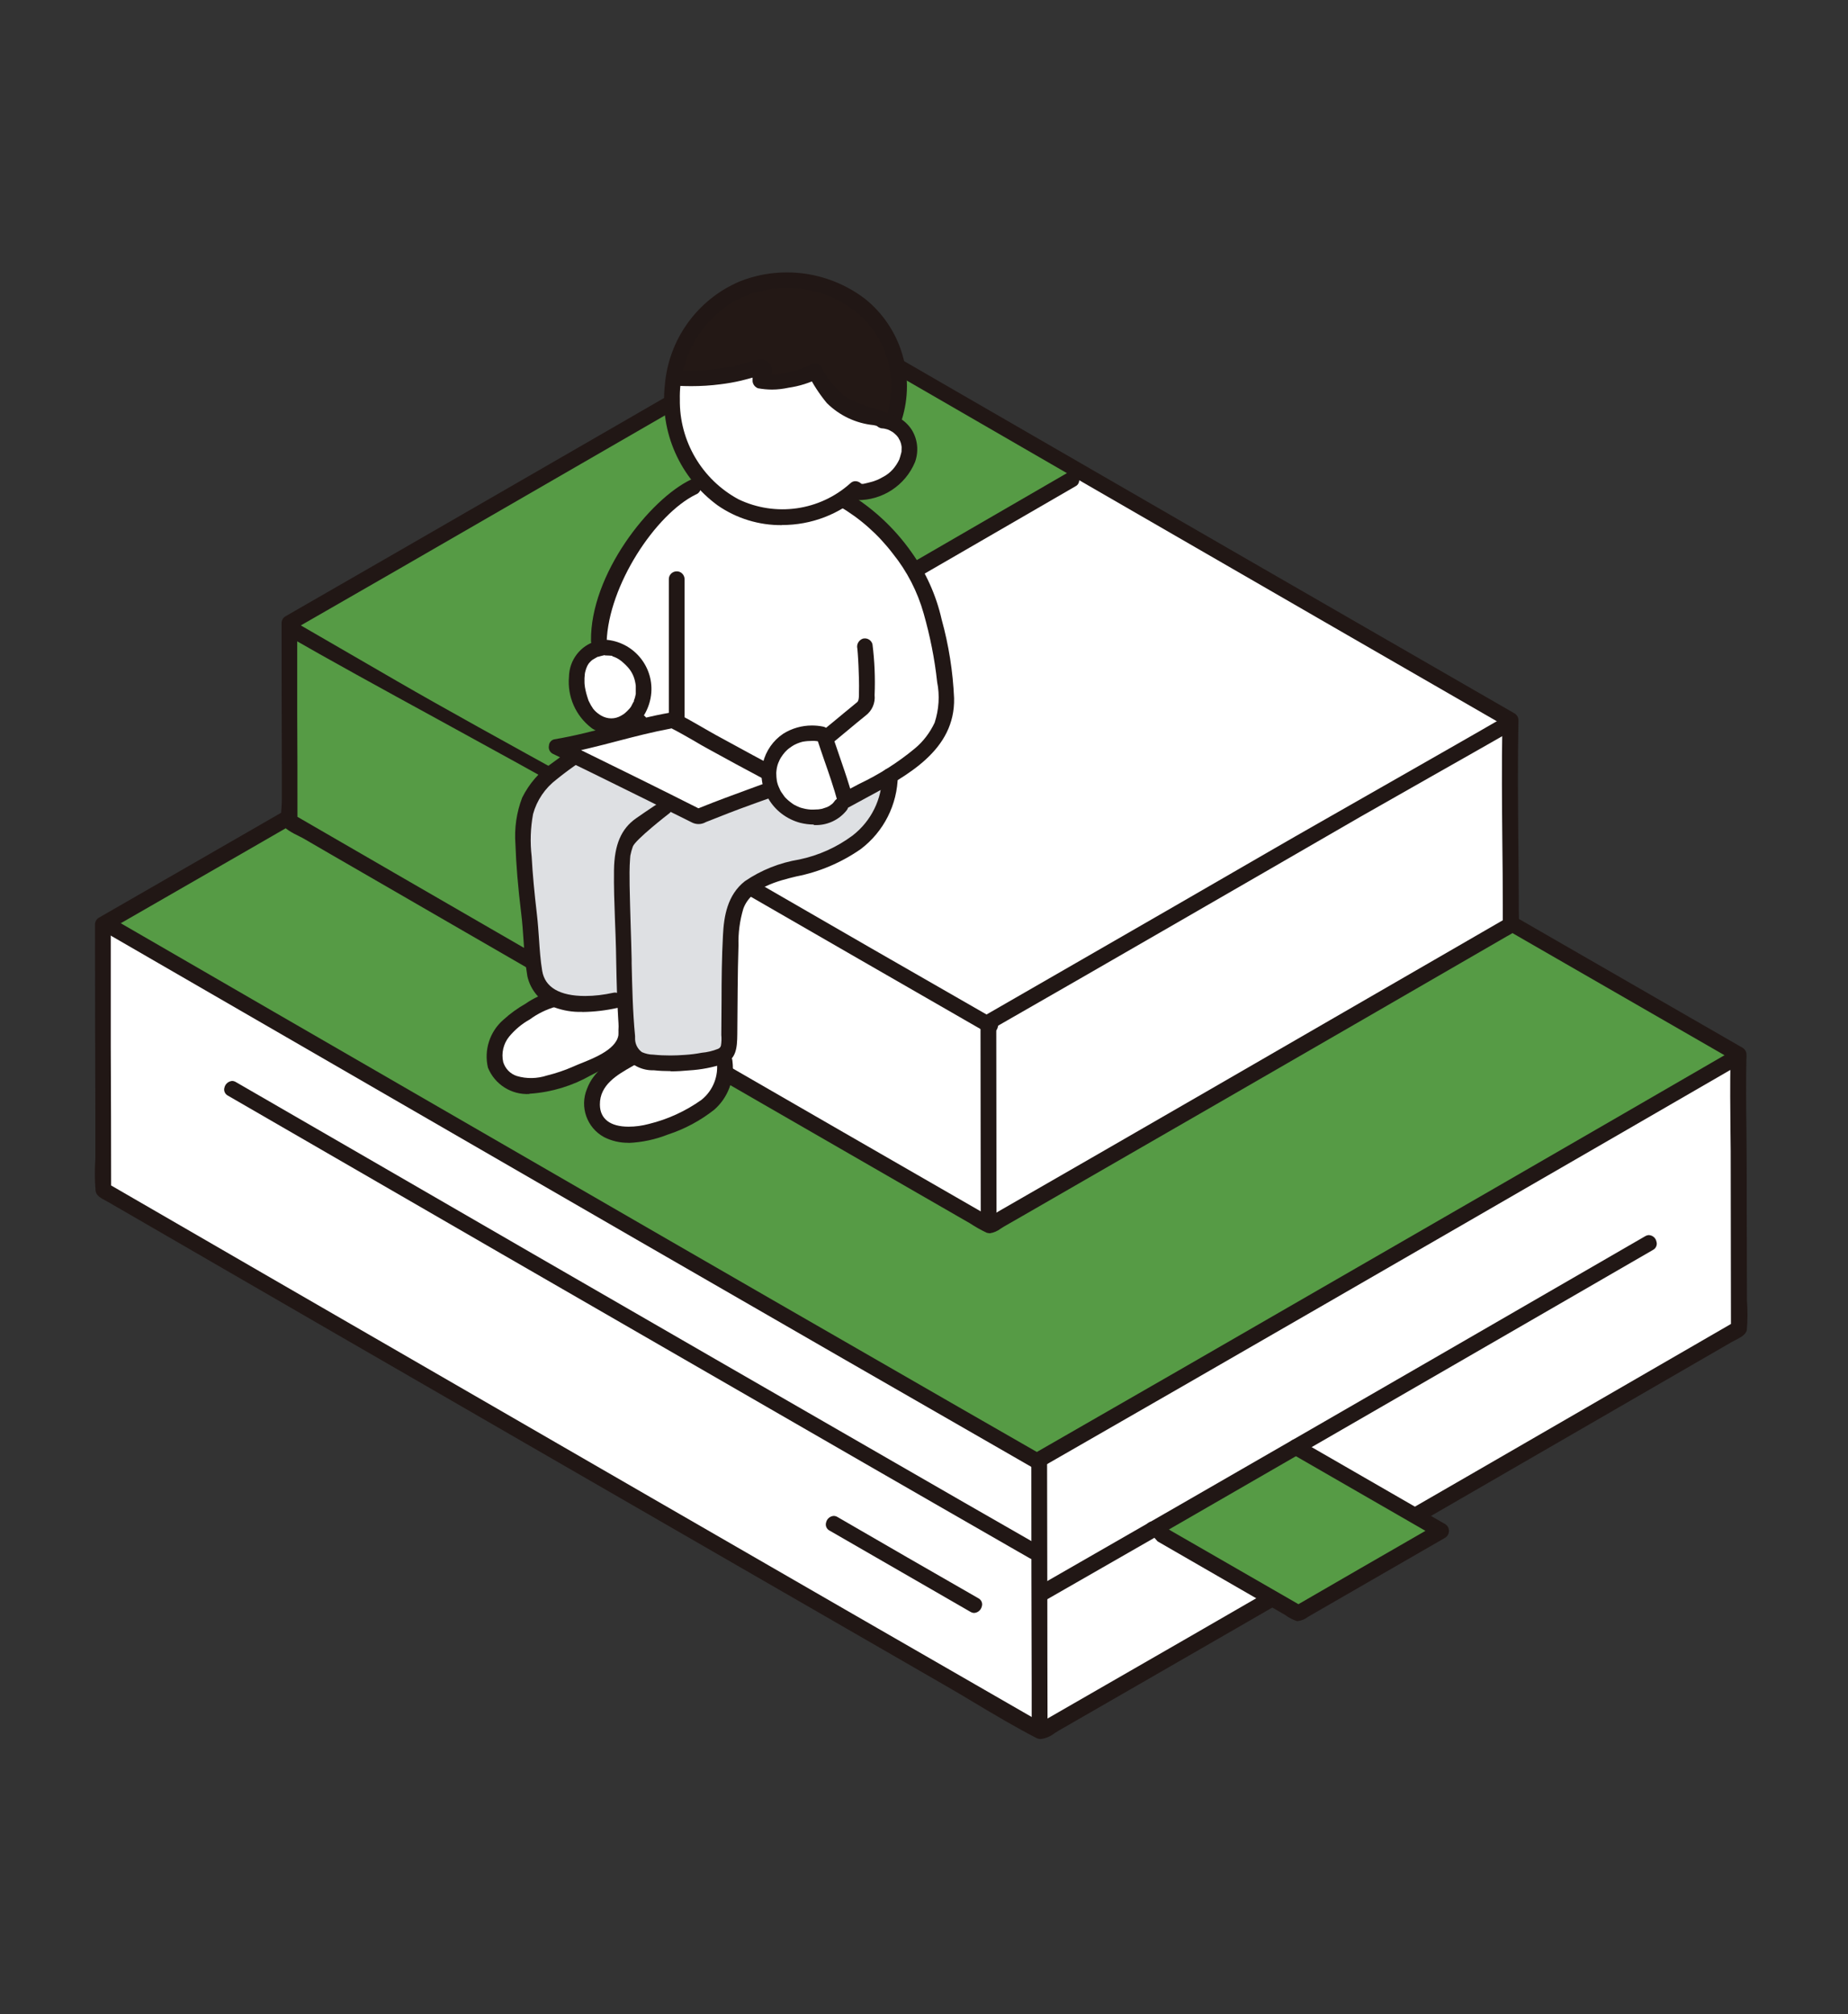
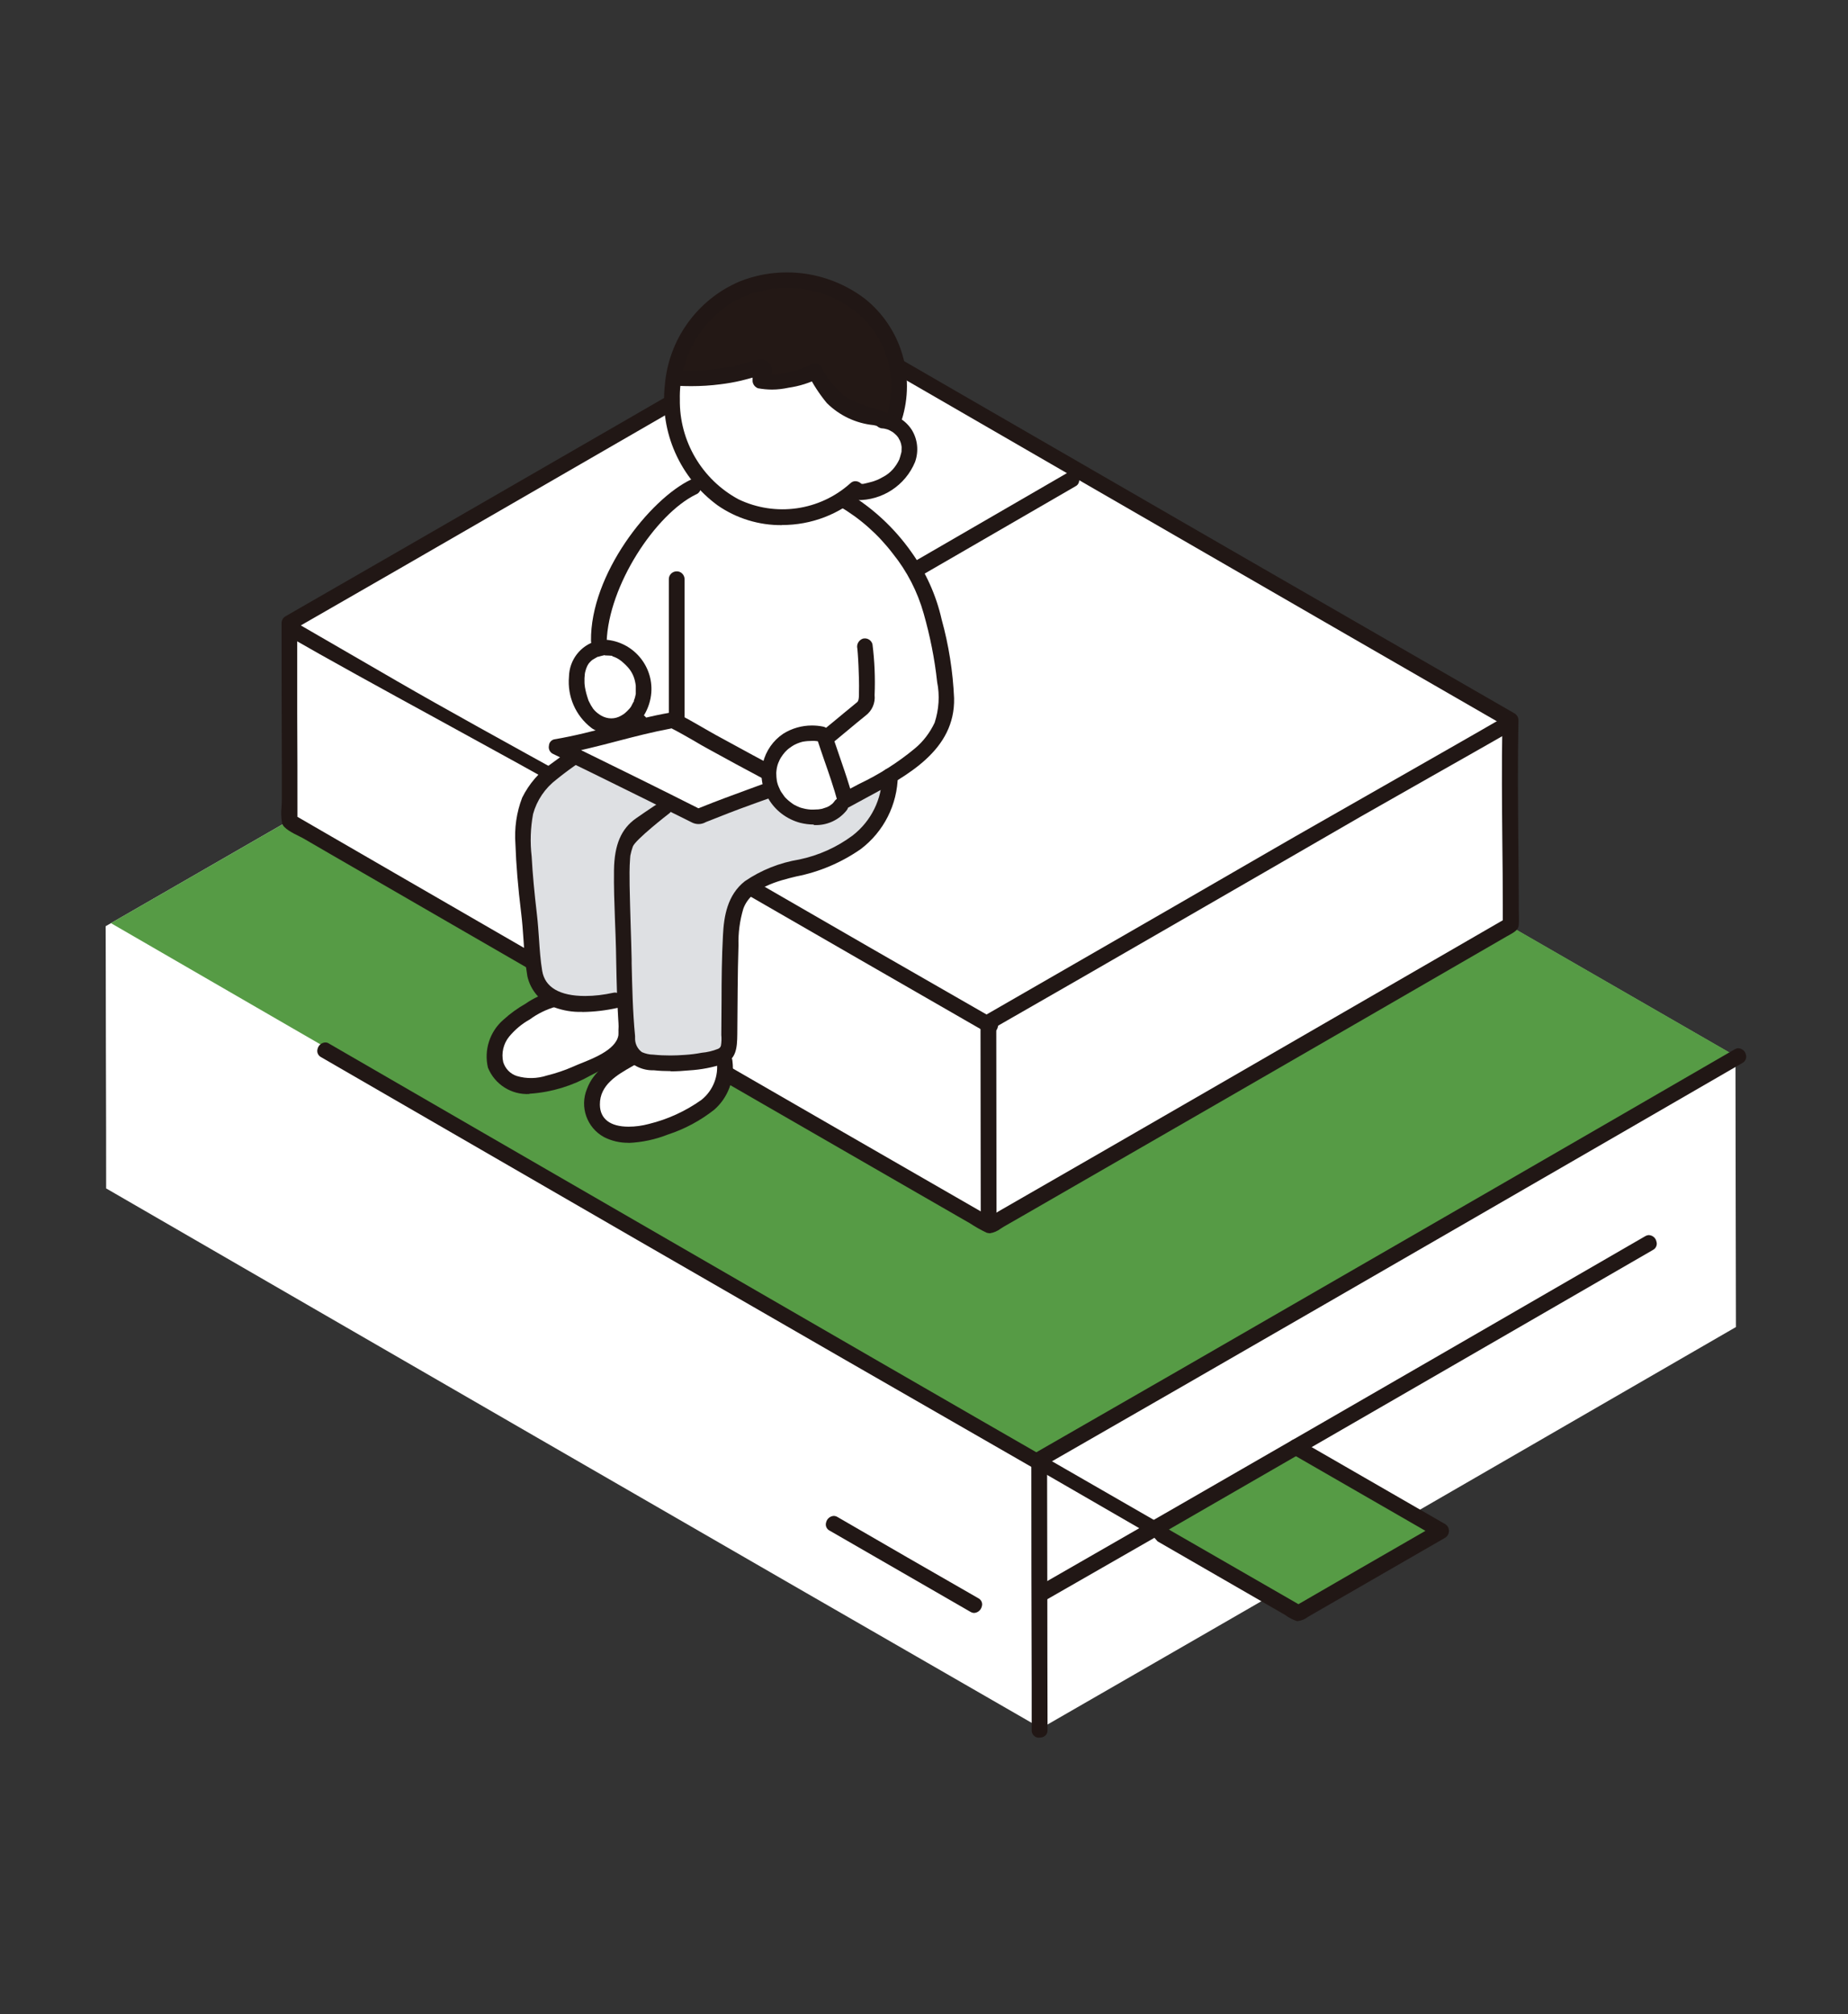
<svg xmlns="http://www.w3.org/2000/svg" id="b" viewBox="0 0 156 170" width="156" height="170">
  <rect x="0" y="0" width="156" height="170" fill="#333333" stroke="none" />
  <defs>
    <clipPath id="d">
      <rect width="156" height="170" style="fill:none; stroke-width:0px;" />
    </clipPath>
  </defs>
  <g id="c">
    <g style="clip-path:url(#d);">
      <g id="e">
        <g id="f">
          <path id="g" d="M87.88,145.86c-23.93-13.76-63.09-36.4-78.92-45.56,0-2.21,0-6.9-.02-11.55,0-4.19-.02-8.34-.02-10.58,17.07-9.81,46.15-26.62,59.3-34.22,18.51,10.71,54.89,31.74,78.28,45.19v.02c0,2.44.01,7.6.02,12.48l.02,10.36c-13.74,7.95-41.66,24.08-58.66,33.86" style="fill:#fff; stroke-width:0px;" />
          <path id="h" d="M87.53,123.02c-20.25-11.62-64.21-37.02-78.17-45.11,17.31-9.94,45.89-26.46,58.67-33.86l.2-.12c18.48,10.69,54.78,31.67,78.17,45.13-10.43,6.04-43.54,25.16-58.87,33.95" style="fill:#569b45; stroke-width:0px;" />
-           <path id="i" d="M87.86,146.77c-.14,0-.28-.03-.4-.1-1.76-.91-3.51-1.95-5.2-2.96-.85-.51-1.7-1.02-2.56-1.51l-17.43-10.05-18.13-10.46-17.05-9.85c-4.62-2.67-17.87-10.34-17.87-10.34-.09-.05-.18-.1-.27-.15-.42-.22-.82-.44-.88-.83-.08-.91-.08-1.83-.02-2.75v-3.93c-.02-5.27-.03-10.55-.03-15.82,0-.24.13-.45.33-.57,4.13-2.37,8.26-4.75,12.39-7.13,8.48-4.89,16.97-9.78,25.44-14.68,7.24-4.18,14.48-8.37,21.72-12.55.21-.12.46-.12.67,0l13.62,7.88c10.77,6.23,21.53,12.45,32.31,18.67,10.86,6.27,21.73,12.54,32.6,18.79.2.12.33.34.33.57-.05,2.2-.03,4.44,0,6.61,0,1.04.02,2.07.02,3.1,0,3.68.01,7.37.02,11.05.06.83.06,1.66-.01,2.48-.07.4-.53.64-.98.87-.11.06-.22.11-.32.17l-14.77,8.54c-6.01,3.48-12.03,6.95-18.04,10.42-5.99,3.46-11.98,6.92-17.98,10.37l-5.96,3.43c-.12.07-.24.15-.36.22-.34.27-.75.45-1.18.51M57.38,50.7c-8.32,4.81-16.65,9.62-24.97,14.42-7.64,4.41-15.28,8.82-22.93,13.21l-.13.07v10.02c.02,3.83.03,7.66.03,11.49v.14l12.72,7.36c10.95,6.33,21.89,12.65,32.84,18.97,10.93,6.31,21.87,12.62,32.81,18.91l.12.07s8.3-4.78,12.39-7.13c8.44-4.87,16.87-9.74,25.31-14.61,6.81-3.93,13.62-7.87,20.43-11.81l.12-.07-.02-13.05c0-1.04,0-2.09-.02-3.14-.02-1.98-.04-4.03,0-6.05v-.15s-11.56-6.66-17.28-9.95c-11.29-6.51-22.59-13.03-33.87-19.55-8.87-5.12-17.73-10.24-26.58-15.37l-.12-.07-10.85,6.28Z" style="fill:#211715; stroke-width:0px;" />
          <path id="j" d="M87.75,146.66c-.34.02-.64-.23-.66-.58,0-.02,0-.04,0-.06v-3.81c-.02-6.33-.03-12.65-.03-18.96.01-.37.32-.65.69-.64.35.01.62.29.64.64l.02,11.09c0,3.89.01,7.79.02,11.68,0,.18-.06.35-.2.47-.13.11-.3.16-.46.16" style="fill:#211715; stroke-width:0px;" />
-           <path id="k" d="M87.7,124.08c-.12,0-.23-.04-.33-.1l-1.51-.87c-4.91-2.82-9.81-5.64-14.72-8.46-5.8-3.34-11.6-6.69-17.4-10.03l-17.67-10.21c-5.19-3-10.38-6-15.57-9-3.69-2.13-7.38-4.27-11.07-6.4-.25-.13-.38-.43-.29-.7.07-.3.33-.52.64-.54.12,0,.23.03.33.1l12.79,7.4,15.92,9.2,17.81,10.29c5.73,3.31,11.46,6.61,17.2,9.91,4.74,2.73,9.48,5.46,14.23,8.18.25.13.38.42.29.69-.07.3-.33.53-.64.55" style="fill:#211715; stroke-width:0px;" />
-           <path id="l" d="M87.25,131.61c-.12,0-.23-.04-.33-.1l-1.31-.75c-4.24-2.43-8.47-4.87-12.71-7.31-5.05-2.91-10.09-5.82-15.14-8.73l-15.34-8.85s-19.98-11.55-23.18-13.4c-.25-.13-.38-.42-.29-.69.07-.3.33-.52.64-.55.12,0,.23.04.33.1l11.11,6.42,13.92,8.05c5.14,2.97,10.28,5.94,15.42,8.9,4.99,2.88,9.97,5.75,14.96,8.62,4.09,2.36,8.18,4.71,12.27,7.05.25.13.38.42.29.69-.07.3-.33.53-.64.55" style="fill:#211715; stroke-width:0px;" />
+           <path id="k" d="M87.7,124.08c-.12,0-.23-.04-.33-.1l-1.51-.87c-4.91-2.82-9.81-5.64-14.72-8.46-5.8-3.34-11.6-6.69-17.4-10.03c-5.19-3-10.38-6-15.57-9-3.69-2.13-7.38-4.27-11.07-6.4-.25-.13-.38-.43-.29-.7.07-.3.33-.52.64-.54.12,0,.23.03.33.1l12.79,7.4,15.92,9.2,17.81,10.29c5.73,3.31,11.46,6.61,17.2,9.91,4.74,2.73,9.48,5.46,14.23,8.18.25.13.38.42.29.69-.07.3-.33.53-.64.55" style="fill:#211715; stroke-width:0px;" />
          <path id="m" d="M82.24,136.13c-.12,0-.23-.04-.33-.1-3.96-2.28-7.92-4.56-11.88-6.85-.26-.13-.38-.43-.29-.7.07-.3.33-.52.64-.54.12,0,.23.04.33.1,3.95,2.29,7.91,4.58,11.88,6.85.25.13.38.42.29.69-.07.3-.33.53-.64.55h0Z" style="fill:#211715; stroke-width:0px;" />
          <path id="n" d="M109.61,135.89c-2.93-1.68-7.93-4.56-11.8-6.8,3.62-2.08,7.57-4.36,11.57-6.67,3.89,2.25,8.89,5.13,11.79,6.8-1.27.73-11.56,6.67-11.56,6.67" style="fill:#569b45; stroke-width:0px;" />
          <path id="o" d="M109.52,136.83c-.38-.12-.73-.3-1.05-.54-3.6-2.07-7.18-4.14-10.75-6.2l-.3-.34h-.12v.09s-.23-.13-.23-.13c-.3-.14-.46-.47-.38-.79.05-.3.31-.52.62-.51.43.08.82.27,1.16.54.14.09.27.18.39.25l10.75,6.19.12-.07c3.4-1.97,6.81-3.94,10.22-5.9l.38-.22s-7.66-4.41-11.3-6.51c-.25-.13-.38-.42-.29-.69.07-.3.33-.52.64-.55.12,0,.23.04.33.1,4.1,2.37,8.2,4.73,12.3,7.09.31.2.4.62.2.93-.05.08-.13.16-.21.21l-11.38,6.56-.22.13c-.23.18-.51.3-.81.34-.03,0-.05,0-.08,0" style="fill:#211715; stroke-width:0px;" />
          <path id="p" d="M87.9,135.17c-.31-.02-.57-.25-.64-.55-.08-.27.04-.56.29-.69,3.92-2.25,7.83-4.5,11.75-6.75,7.57-4.36,15.14-8.72,22.7-13.09,5.63-3.25,11.25-6.5,16.87-9.75.1-.06.21-.1.33-.1.31.02.57.24.63.55.09.27-.04.57-.29.7l-8.2,4.74c-7.14,4.13-14.29,8.25-21.44,12.38-7.22,4.18-14.44,8.33-21.68,12.47-.1.06-.21.1-.33.1" style="fill:#211715; stroke-width:0px;" />
          <path id="q" d="M87.64,123.92c-.31-.02-.57-.25-.64-.55-.08-.27.04-.56.29-.69,4.08-2.34,8.17-4.69,12.25-7.04,8.88-5.12,17.76-10.24,26.63-15.36,6.75-3.9,13.51-7.8,20.25-11.71.1-.06.21-.1.33-.1.31.02.57.24.63.54.09.27-.04.57-.29.7l-9.7,5.61c-8.54,4.94-17.09,9.87-25.63,14.8-7.93,4.58-15.86,9.14-23.79,13.69-.1.06-.21.1-.33.1" style="fill:#211715; stroke-width:0px;" />
          <path id="r" d="M83.55,103.15c-18.07-10.39-47.13-27.19-58.85-33.98,0-1.65,0-5.09-.01-8.51,0-3.14-.01-6.25-.01-7.94,12.26-7.04,33.07-19.07,44.2-25.51,13.79,7.98,40.88,23.63,58.37,33.7,0,1.83.03,16.99.03,16.99-10.17,5.89-30.88,17.86-43.73,25.25" style="fill:#fff; stroke-width:0px;" />
-           <path id="s" d="M46.88,82c-9.16-5.29-17.32-10.01-22.18-12.83,0-1.65,0-5.09-.01-8.51,0-3.13-.01-6.25-.01-7.94,12.23-7.03,33.17-19.13,43.53-25.12l.67-.39c5.3,3.07,13.24,7.66,22.01,12.73-9.15,5.29-25.07,14.5-43.91,25.39l-.12.07.03,16.6Z" style="fill:#569b45; stroke-width:0px;" />
          <path id="t" d="M83.53,104.08c-.08,0-.16-.02-.24-.04-.49-.23-.96-.5-1.42-.8l-4.43-2.55c-8.84-5.09-17.68-10.19-26.51-15.29-7.7-4.45-15.4-8.9-23.1-13.35l-2.1-1.22c-.13-.08-.29-.16-.47-.25-.53-.26-1.33-.66-1.44-1.08-.09-.47-.11-.95-.05-1.42.01-.22.02-.44.02-.64v-2.9c-.01-3.99-.02-7.97-.02-11.95,0-.23.12-.45.32-.57l9.28-5.34c6.32-3.64,12.63-7.28,18.95-10.93,5.41-3.13,10.82-6.25,16.23-9.38.21-.12.46-.12.67,0l10.18,5.89c8.04,4.65,16.08,9.29,24.12,13.93,8.11,4.68,16.22,9.35,24.33,14.02.2.12.33.34.33.57-.07,3.44-.04,6.95-.01,10.34.02,1.72.03,3.44.04,5.16,0,.2,0,.4,0,.6.01.39.02.78,0,1.16-.03.42-.32.6-.8.87l-.2.11c-8.16,4.72-16.32,9.44-24.49,14.15-4.46,2.57-16.45,9.48-16.45,9.48l-1.52.87c-.09.05-.18.11-.27.17-.27.21-.6.35-.94.4M60.84,32.34c-6.2,3.58-12.4,7.16-18.6,10.74-5.67,3.28-11.35,6.55-17.03,9.81l-.12.07v7.3c.02,2.84.02,5.69.02,8.53v.15l9.47,5.48c8.16,4.72,16.33,9.44,24.49,14.15,8.11,4.68,16.23,9.36,24.35,14.03l.12.07,9.16-5.27c6.31-3.64,12.63-7.28,18.93-10.93,5.04-2.91,15.23-8.8,15.23-8.8v-1.4c0-1.72-.02-3.44-.04-5.17-.03-3.22-.06-6.54,0-9.81v-.15l-12.82-7.39c-8.43-4.86-16.86-9.73-25.29-14.6-6.58-3.8-13.15-7.6-19.72-11.4l-.12-.07-8.04,4.65Z" style="fill:#211715; stroke-width:0px;" />
          <path id="u" d="M83.45,102.88c-.34.02-.64-.23-.66-.58,0-.02,0-.04,0-.06,0-1.88,0-4.77-.01-7.69,0-3.1-.01-6.23-.01-8.22.01-.37.32-.65.69-.64.35.01.62.29.64.64,0,1.88,0,4.77.01,7.69,0,3.1.01,6.23.01,8.22,0,.18-.06.35-.2.47-.13.11-.3.16-.46.16" style="fill:#211715; stroke-width:0px;" />
          <path id="v" d="M83.59,87.23c-.12,0-.23-.04-.33-.1-3.57-2.05-7.13-4.1-10.69-6.15-7.76-4.47-15.51-8.94-23.26-13.42-2.91-1.68-7.66-4.28-12.26-6.8-4.76-2.6-9.67-5.3-12.66-7.03-.25-.13-.38-.42-.29-.69.07-.3.33-.52.63-.55.12,0,.23.04.33.1,2.82,1.64,5.65,3.27,8.48,4.91,3.78,2.19,9.5,5.34,15.03,8.39,5.36,2.96,10.91,6.02,14.59,8.15,6.92,4,13.84,7.99,20.78,11.96.25.13.38.42.29.69-.07.3-.33.53-.64.55h0Z" style="fill:#211715; stroke-width:0px;" />
          <path id="w" d="M83.37,87.01c-.31-.02-.57-.25-.64-.55-.08-.27.04-.56.29-.69l7.78-4.48c5.58-3.21,11.16-6.43,16.74-9.66,1.98-1.15,5.44-3.11,8.99-5.14,4.08-2.33,8.3-4.73,10.57-6.05.1-.06.21-.1.33-.1.31.02.57.24.64.55.08.27-.04.57-.29.69-1.08.62-4.01,2.29-6.86,3.9-2.59,1.47-5.11,2.9-6.09,3.46-5.37,3.11-10.75,6.21-16.12,9.31-5,2.89-10.01,5.77-15.02,8.64-.1.06-.21.1-.33.1" style="fill:#211715; stroke-width:0px;" />
          <path id="x" d="M47.17,66.18c-.31-.02-.57-.24-.64-.55-.08-.27.04-.56.29-.69l29.83-17.24,13.47-7.8c.1-.06.21-.1.33-.1.31.02.57.24.63.55.08.27-.04.57-.29.69,0,0-17.82,10.32-23.25,13.45l-20.1,11.62c-.09.04-.18.07-.28.07" style="fill:#211715; stroke-width:0px;" />
          <path id="y" d="M47.13,81.71c-.34.02-.64-.23-.66-.58,0-.02,0-.04,0-.06,0-2.98,0-5.96-.01-8.94v-6.6c0-.37.31-.65.68-.64.35.01.62.29.64.64v6.61c.02,2.98.02,5.96.03,8.94,0,.18-.06.35-.2.47-.13.11-.3.16-.47.16" style="fill:#211715; stroke-width:0px;" />
          <path id="z" d="M56.73,89.48c-.85,0-1.7-.08-2.54-.23-.17-.06-.33-.17-.45-.31-.22-.2-.37-.46-.45-.74-.14-1.23-.24-2.52-.29-4.16v-.3s-.3.06-.3.06c-.27.06-.55.13-.83.2-.98.28-1.99.44-3.01.49-.39,0-.78-.04-1.16-.13-1.12-.23-2.01-1.08-2.28-2.18l-.15-.99c-.13-2.41-.26-3.49-.39-4.54s-.26-2.11-.39-4.53c-.23-1.58-.03-3.19.56-4.68.62-1.05,1.48-1.94,2.5-2.6,2.01-1.47,4.19-2.7,6.49-3.65,1.28.31,17.37,4.16,20.81,4.89-.07.87-.3,1.72-.69,2.51-.99,1.69-2.54,2.98-4.37,3.66-.71.31-1.46.55-2.23.7-.46.1-.97.21-1.77.47-1.51.48-3.15,1.18-3.84,2.79-.28.8-.44,1.63-.49,2.47-.1,2.23-.11,4.56-.13,6.81,0,.89-.01,1.77-.02,2.66,0,.35-.22.66-.55.77-1.31.38-2.66.57-4.03.57" style="fill:#dee0e3; stroke-width:0px;" />
          <path id="aa" d="M49.38,58.81l1.23-7.08c.79-3.73,2.9-7.04,5.94-9.35,2-1.35,4.39-2.02,6.81-1.91.35,0,.71.01,1.08.03,2.3.25,4.54.87,6.64,1.84,2.02,1.26,3.78,2.89,5.18,4.82,2.13,2.81,2.88,7.23,3.26,10.32.15.93.16,1.87.01,2.8-.44,2.28-2.8,3.92-4.54,4.96-.82.49-1.67.94-2.42,1.34-.42.22-.82.43-1.18.63l-22.01-8.42Z" style="fill:#fff; stroke-width:0px;" />
          <path id="ab" d="M53.07,95.53c-.21,0-.42-.01-.63-.03-.79-.09-1.49-.53-1.93-1.19-.09-.16-.16-.33-.21-.51-.18-.89.04-1.82.61-2.53.64-.76,1.41-1.39,2.27-1.86,1.07.46,2.23.66,3.39.58,1.46,0,2.92-.19,4.33-.6l.02.18c.27,1.7-.64,3.38-2.21,4.08-1.19.71-2.48,1.25-3.82,1.61-.59.18-1.2.27-1.81.27" style="fill:#fff; stroke-width:0px;" />
          <path id="ac" d="M45.07,91.41c-.21,0-.42-.01-.62-.03-.76-.09-1.44-.51-1.86-1.14-.33-.62-.36-1.36-.1-2.02.12-.33.28-.64.49-.92.73-.84,1.61-1.53,2.6-2.03.48-.33,1.02-.57,1.59-.68.24.11.49.2.75.27.42.1.85.15,1.29.15,1.06-.04,2.11-.21,3.13-.5.18-.04.35-.09.53-.13.03.92.08,1.72.15,2.5l-.71.12v.22c.06,1.05-.95,1.88-1.81,2.39-1.15.68-2.4,1.21-3.69,1.55-.56.17-1.15.26-1.74.26" style="fill:#fff; stroke-width:0px;" />
          <path id="ad" d="M66.09,43.45c-2.55,0-4.98-1.1-6.66-3.03-1.7-1.99-2.57-4.54-2.44-7.15.06-2.3.91-4.51,2.4-6.26,1.78-2,4.34-3.13,7.02-3.12,2.07,0,4.1.65,5.79,1.85,3.08,2.24,4.28,6.28,2.91,9.84l-.09.22.22.1c.66.29,1.14.88,1.27,1.59.11,1.05-.34,2.08-1.17,2.73-.88.68-1.95,1.05-3.06,1.05-.09,0-.36-.01-.36-.01l-.08.07c-1.6,1.37-3.64,2.13-5.74,2.13" style="fill:#fff; stroke-width:0px;" />
          <path id="ae" d="M75.19,35.35c-.22-.07-.44-.11-.67-.13l-3.16-1.27c-1.12-.53-1.96-1.51-2.31-2.7l-.11-.26-.24.13c-1.17.54-2.43.82-3.71.85-.14,0-.28,0-.42-.02.05-.11.1-.21.14-.32.17-.51-.03-.71-.17-.79-.11-.06-.23-.09-.36-.09-.08,0-.16.01-.24.04-1.78.61-3.65.92-5.53.91-.41,0-.83-.02-1.24-.05.2-1.08.58-2.12,1.11-3.08.31-.56.68-1.08,1.1-1.56,1.78-2,4.35-3.14,7.03-3.12,2.07,0,4.1.65,5.79,1.85,3.01,2.19,4.23,6.09,3,9.6" style="fill:#231815; stroke-width:0px;" />
          <path id="af" d="M53.07,96.45c-.72.01-1.43-.15-2.08-.48-1.45-.79-2.07-2.55-1.44-4.07.57-1.53,1.87-2.29,3.25-3.1l.35-.21c.1-.06.21-.1.33-.1.31.02.56.24.63.54.08.27-.04.56-.29.7-.15.09-.32.18-.48.28-1.21.69-2.72,1.54-2.7,3.22.01,1.2.87,1.86,2.42,1.86.58,0,1.15-.08,1.71-.23,1.6-.39,3.1-1.08,4.44-2.03.99-.79,1.48-2.05,1.29-3.3.02-.36.31-.64.67-.64.36.01.65.31.66.67.2,1.54-.37,3.08-1.54,4.1-1.17.92-2.49,1.63-3.9,2.09-1.06.42-2.18.66-3.32.71" style="fill:#211715; stroke-width:0px;" />
          <path id="ag" d="M44.7,92.33c-1.52.09-2.93-.8-3.51-2.22-.35-1.48.15-3.04,1.3-4.04.57-.52,1.19-.97,1.86-1.35.67-.47,1.41-.81,2.2-1.03.05,0,.09-.01.14-.01.37.02.66.31.68.67.05.29-.14.56-.43.61,0,0-.01,0-.02,0-.79.23-1.54.59-2.2,1.08-.67.37-1.26.87-1.74,1.45-.49.6-.67,1.4-.5,2.15.17.55.59.99,1.14,1.17.83.25,1.72.23,2.55-.04.78-.19,1.53-.45,2.26-.77.15-.07.35-.15.57-.24,1.28-.51,3.22-1.29,3.22-2.6,0-.16.05-.32.16-.44.13-.13.31-.19.49-.19.34-.02.64.23.67.58,0,.02,0,.04,0,.05.01,1.72-2.2,2.85-3.67,3.6-1.55.88-3.28,1.41-5.05,1.54h-.12Z" style="fill:#211715; stroke-width:0px;" />
          <path id="ah" d="M49.15,85.4c-.81.03-1.62-.11-2.38-.39-1.14-.44-1.98-1.42-2.25-2.61-.17-1.03-.27-2.07-.33-3.11-.05-.73-.1-1.46-.19-2.18-.28-2.29-.43-4.15-.49-5.86-.1-1.34.09-2.68.57-3.93.58-1.17,1.45-2.18,2.53-2.92,2.22-1.68,4.65-3.06,7.23-4.11.05-.01.1-.02.15-.02.3,0,.56.2.64.49.08.35-.12.71-.47.82-2.6,1.03-5.02,2.45-7.19,4.21-.96.73-1.65,1.75-1.97,2.91-.22,1.18-.26,2.39-.12,3.59.08,1.48.23,3.06.45,4.94.08.67.12,1.34.17,2.01.06.89.12,1.81.27,2.7.23,1.39,1.48,2.12,3.62,2.12.8,0,1.59-.1,2.37-.27.06-.01.11-.02.17-.02.36.02.64.3.66.65.05.3-.15.59-.45.64,0,0,0,0,0,0-.98.22-1.98.34-2.99.35" style="fill:#211715; stroke-width:0px;" />
          <path id="ai" d="M56.61,90.4c-.47,0-.95-.02-1.42-.07-.91.03-1.79-.37-2.36-1.07-.46-.8-.68-1.72-.61-2.64,0-.2-.02-.4-.03-.59-.1-1.58-.14-3.2-.17-4.77-.01-.79-.03-1.59-.06-2.38l-.05-1.31c-.05-1.35-.1-2.75-.08-4.13.03-2.15.61-3.5,1.87-4.38.9-.63,2.33-1.59,2.54-1.66.24.08.42.28.47.53.09.29-.02.6-.27.76-.03.02-2.81,2.18-3.02,2.76-.09.25-.16.5-.21.76l-.02.24c-.06.77-.05,1.54-.04,2.29.02,1.19.06,2.31.09,3.44.03.92.06,1.85.08,2.77v.34c.05,2.02.09,4.1.29,6.15v.15c-.02.47.19.93.58,1.21.3.13.63.21.96.21.48.05.96.07,1.44.07.41,0,.82-.02,1.23-.05.48-.03.95-.09,1.42-.18.46-.04.92-.15,1.35-.32.13-.04.24-.15.27-.28.05-.3.06-.6.03-.9l.02-2.85c0-1.83.02-3.72.12-5.57.08-1.6.37-3.4,1.85-4.56,1.38-.94,2.94-1.56,4.59-1.83,1.63-.34,3.17-1.03,4.51-2.03,1.56-1.21,2.48-3.07,2.48-5.04.01-.36.31-.64.67-.63,0,0,.02,0,.03,0,.18,0,.35.06.48.19.11.12.16.28.15.44-.03,2.44-1.19,4.73-3.14,6.2-1.63,1.13-3.48,1.92-5.43,2.3-1.52.37-3.81.92-4.47,2.72-.3,1-.44,2.05-.41,3.1-.04,1.23-.06,2.47-.07,3.72l-.03,3.77c-.01,1.17-.1,2.09-1.1,2.48-.96.33-1.96.52-2.98.58-.51.05-1.03.08-1.54.08" style="fill:#211715; stroke-width:0px;" />
          <path id="aj" d="M50.62,54.78c-.38.02-.71-.27-.73-.66,0-.01,0-.02,0-.03-.07-5.6,4.95-11.96,8.45-13.62.06-.02.12-.02.18-.02.29,0,.54.18.63.45.1.35-.08.72-.42.84-3.38,1.66-7.37,7.66-7.52,12.45.01.16-.04.31-.15.42-.1.1-.29-.2-.47-.2l.02.37Z" style="fill:#211715; stroke-width:0px;" />
          <path id="ak" d="M51.59,61.04c-.09,0-.19,0-.28-.02-.3-.04-.59-.15-.84-.31-.88-.61-1.43-1.59-1.49-2.66-.17-1.17-.01-2.65,1.7-3.08.15-.03.3-.04.45-.04.45,0,.9.13,1.28.37,1.15.67,1.8,1.95,1.66,3.27-.11,1.32-1.16,2.37-2.48,2.47" style="fill:#fff; stroke-width:0px;" />
          <path id="al" d="M51.55,61.93c-.55,0-1.09-.15-1.55-.44l-.08-.06c-1.33-1.02-2.04-2.65-1.89-4.32.03-1.41.97-2.63,2.32-3.01.25-.07.51-.11.77-.11,2.3.17,4.03,2.17,3.86,4.47-.05.66-.26,1.31-.6,1.88-.62.96-1.68,1.55-2.82,1.58M50.05,59.79c.16.21.36.39.58.53l.11.07c.26.15.56.24.86.24.29,0,.57-.08.82-.22.07-.04.14-.08.21-.13l.11-.08c.12-.1.24-.22.35-.34.1-.1.19-.22.25-.36.04-.07.09-.16.13-.25l.04-.04v-.08c.07-.16.11-.31.14-.47.02-.07.03-.14.02-.21v-.11c0-.15,0-.3,0-.45l-.02-.16-.03-.16c-.09-.48-.31-.92-.64-1.28-.12-.13-.25-.26-.38-.37-.05-.04-.1-.09-.15-.13h0c-.23-.18-.48-.32-.76-.4v-.04l-.28-.02c-.08,0-.16-.01-.24-.01h-.1l-.02-.03-.17.04c-.12.03-.25.06-.37.1h-.06l-.06.04-.11.06c-.06.03-.11.06-.17.1l-.13.08c-.1.09-.18.17-.26.26h0c-.04.07-.09.12-.12.19-.02.03-.05.1-.07.16l-.02.03c-.05.15-.09.27-.12.4l-.02.12c-.03.24-.04.49-.03.73,0,.09.01.17.02.25h0s.02.16.02.16l.05.25c.05.28.25.87.25.87l.17.33c.04.07.08.15.13.21l.06.1Z" style="fill:#211715; stroke-width:0px;" />
          <path id="am" d="M57.12,61.17c-.34.02-.64-.23-.66-.58,0-.02,0-.04,0-.06v-11.67c.01-.37.32-.65.69-.64.35.01.62.29.64.64v11.67c0,.18-.06.35-.2.47-.13.11-.3.16-.47.16" style="fill:#211715; stroke-width:0px;" />
          <path id="an" d="M58.94,68.66c-4.42-2.21-8.68-4.31-11.15-5.5,1.97-.36,3.66-.81,5.17-1.21,1.33-.35,2.58-.69,3.8-.9l.29.16c3.62,2.01,6.6,3.64,8.9,4.83-.68.26-1.27.47-1.88.68-1.31.46-2.66.94-5.12,1.94" style="fill:#fff; stroke-width:0px;" />
          <path id="ao" d="M58.97,69.55c-.2,0-.4-.05-.57-.14-.28-.13-3.69-1.84-3.69-1.84-2.69-1.33-5.38-2.66-8.08-3.97-.23-.14-.35-.41-.29-.67.01-.25.19-.47.44-.53,1.69-.28,3.38-.72,5-1.15,1.57-.41,3.2-.83,4.82-1.11.06-.02.12-.02.19-.02.09,0,.19.02.27.06l.1.04c.73.35,1.44.77,2.14,1.17.39.22.77.45,1.16.66,1.9,1.04,4.15,2.27,6.44,3.46.2.09.33.3.31.52-.02.31-.22.57-.5.69-.82.31-1.65.61-2.48.9l-.83.3c-1.28.46-2.56.96-3.81,1.46-.19.11-.4.17-.62.17M56.62,61.49c-1.51.28-3.02.67-4.48,1.05-.8.21-1.6.42-2.41.61l-.68.16.63.31c3.07,1.5,6.13,3.01,9.18,4.55l.1.05.1-.04c1.43-.58,2.91-1.12,4.33-1.64l1.53-.56-.5-.26c-1.56-.83-3.12-1.67-4.67-2.53-.39-.21-.77-.43-1.15-.66-.61-.35-1.22-.7-1.84-1.02l-.08-.04-.07.02Z" style="fill:#211715; stroke-width:0px;" />
          <path id="ap" d="M68.09,68.95c-.7,0-1.39-.18-2-.53-1.17-.7-1.83-2.02-1.69-3.38.2-1.69,1.65-2.96,3.35-2.93.58,0,1.15.13,1.69.35.14.42.3.9.48,1.41.38,1.1.81,2.34,1.12,3.45l-1.07.87c-.48.52-1.17.8-1.88.75" style="fill:#fff; stroke-width:0px;" />
          <path id="aq" d="M68.7,69.59c-.38,0-.76-.05-1.13-.14-1.14-.3-2.12-1.03-2.71-2.05-.55-.91-.72-2.01-.45-3.04.25-.99.85-1.86,1.7-2.43.73-.46,1.57-.7,2.43-.7.31,0,.62.03.92.09.35.05.59.38.54.73-.05.31-.32.55-.64.55-.03,0-.07,0-.1,0-.16-.03-.33-.06-.5-.07h-.19c-.27,0-.54.02-.81.07,0,0-.24.06-.27.08-.12.04-.24.09-.36.15l-.12.06c-.12.07-.24.15-.36.24l-.12.09-.11.1-.15.15c-.13.15-.25.31-.35.47h0s-.1.18-.1.18c-.04.09-.08.18-.12.27l-.06.17c-.03.13-.04.18-.06.24-.02.13-.04.26-.05.39v.1h0c0,.21.02.41.05.62l.03.13c.04.16.07.24.11.33s.06.15.1.22l.04.1.08.14c.07.11.15.22.23.33l.09.12.16.16.12.11c.09.08.19.15.28.22.07.05.13.1.2.14.17.09.35.18.54.25,0,0,.31.09.43.11.15.03.31.05.47.06h.18s.36-.01.45-.02l.13-.02c.11-.01.18-.03.21-.04.12-.04.24-.08.36-.12l.11-.05.11-.06c.09-.06.17-.12.25-.18.06-.07.1-.1.11-.12l.12-.16c.23-.27.63-.3.9-.08.27.23.3.63.09.9-.67.85-1.72,1.32-2.8,1.25" style="fill:#211715; stroke-width:0px;" />
          <path id="ar" d="M71.37,68.19c-.3,0-.56-.2-.65-.49-.33-1.22-.75-2.43-1.16-3.6-.18-.53-.37-1.07-.54-1.6-.06-.23,0-.47.17-.63.46-.37.93-.76,1.4-1.15.44-.36.87-.73,1.32-1.09.04-.03.36-.3.46-.38.16-.14.14-.64.14-.79.02-.78-.01-1.55-.04-2.27-.02-.34-.03-.69-.06-1.03l-.03-.36s0-.05-.01-.07c-.08-.36.13-.71.47-.83.05-.01.11-.02.17-.02.3,0,.56.2.64.49.18,1.42.24,2.86.18,4.29.07.67-.21,1.32-.75,1.73-.51.41-1.02.83-1.52,1.25-.33.28-1.12.93-1.12.93l.42,1.23c.28.82.57,1.64.82,2.47l.09.29.78-.41c1.68-.8,3.26-1.8,4.69-2.99.71-.59,1.27-1.34,1.66-2.17.36-1.11.44-2.29.21-3.43-.21-1.96-.6-3.89-1.14-5.79-.52-1.84-1.4-3.55-2.59-5.03-1.24-1.63-2.78-2.99-4.54-4.02-.25-.11-.38-.39-.3-.65.07-.32.35-.55.67-.57.11,0,.22.03.32.08,2.14,1.28,3.98,2.99,5.41,5.02,1.22,1.71,2.09,3.64,2.55,5.68.6,2.17.95,4.39,1.05,6.64.1,4.39-3.93,6.55-7.48,8.45-.47.25-.93.5-1.36.74-.05.03-.1.05-.15.06-.06.02-.12.02-.19.03" style="fill:#211715; stroke-width:0px;" />
          <path id="as" d="M66.01,44.32c-1.93.02-3.83-.56-5.42-1.66-3.19-2.33-4.9-6.18-4.47-10.11.3-3.89,2.75-7.29,6.35-8.81,1.26-.5,2.61-.75,3.96-.75,2.38,0,4.69.79,6.58,2.22,3.05,2.44,4.29,6.51,3.11,10.23-.08.28-.34.47-.63.46-.23,0-.45-.1-.59-.28-.11-.15-.13-.35-.06-.52,1.19-3.67-.37-7.68-3.74-9.57-2.85-1.62-6.33-1.64-9.2-.06-2.87,1.74-4.59,4.89-4.51,8.24-.05,3.51,1.86,6.76,4.95,8.43,3.13,1.5,6.85.97,9.43-1.34.12-.12.27-.19.44-.19.3.01.56.2.67.48.09.22.03.48-.16.64-1.84,1.67-4.23,2.59-6.72,2.58" style="fill:#211715; stroke-width:0px;" />
          <path id="at" d="M72.36,42.19c-.37-.01-.65-.32-.64-.69.01-.35.29-.62.64-.64.12,0,.24,0,.36-.02h.15c.21-.05.42-.09.62-.15.37-.09.72-.24,1.04-.43.32-.16.61-.39.85-.66.21-.24.39-.52.53-.81.03-.07.12-.38.16-.54l.03-.12c0-.14.01-.23.01-.32v-.08s0-.01,0-.01l-.02-.13c-.01-.07-.03-.14-.05-.21l-.07-.19c-.03-.06-.12-.21-.12-.21v-.02s-.1-.13-.1-.13c-.05-.06-.09-.11-.15-.16-.05-.05-.11-.1-.17-.15l-.03-.02-.12-.08c-.08-.05-.16-.09-.24-.13l-.13-.05c-.07-.02-.23-.06-.23-.06l-.13-.02c-.38.01-.71-.29-.72-.67,0-.36.3-.66.67-.66.99.07,1.9.59,2.45,1.42.52.82.62,1.84.29,2.75-.82,1.97-2.76,3.24-4.89,3.21" style="fill:#211715; stroke-width:0px;" />
          <path id="au" d="M74.36,36.03c-.12,0-.24-.03-.35-.09l-.27-.06c-1.49-.15-2.88-.81-3.94-1.86-.64-.77-1.19-1.62-1.63-2.52-.05-.17-.02-.34.07-.49.18-.32.59-.43.91-.24,0,0,0,0,0,0,.13.08.22.2.28.34l.03.07.06.16h.01c.47.81,1.08,1.54,1.82,2.12.79.45,1.64.8,2.52,1.04.39.12.78.26,1.16.42.02.22-.02.44-.11.63-.06.2-.21.37-.4.46-.05.01-.11.02-.17.02" style="fill:#211715; stroke-width:0px;" />
          <path id="av" d="M65.18,32.88c-.4,0-.8-.04-1.19-.11-.04-.01-.08-.03-.12-.06-.19-.11-.32-.31-.34-.53v-.31c-.22.06-.76.21-.99.26-.56.13-1.13.23-1.7.3-.83.11-1.66.16-2.5.16-.39,0-.77-.01-1.16-.03-.37-.02-.66-.33-.65-.71,0,0,0-.02,0-.03-.02-.31.22-.57.52-.59.02,0,.03,0,.05,0,.44.03.84.04,1.24.04,1.49,0,2.97-.19,4.41-.57.14-.04.28-.08.42-.13.34-.13.69-.21,1.05-.23.27,0,.52.1.7.29.17.18.26.43.23.68l-.02.28h.28c1.06-.07,2.09-.35,3.04-.82.1-.05.21-.08.33-.08.33.02.6.25.67.57.08.26-.05.54-.3.65-.81.41-1.67.68-2.57.81-.47.1-.94.16-1.42.16" style="fill:#211715; stroke-width:0px;" />
        </g>
      </g>
    </g>
  </g>
</svg>